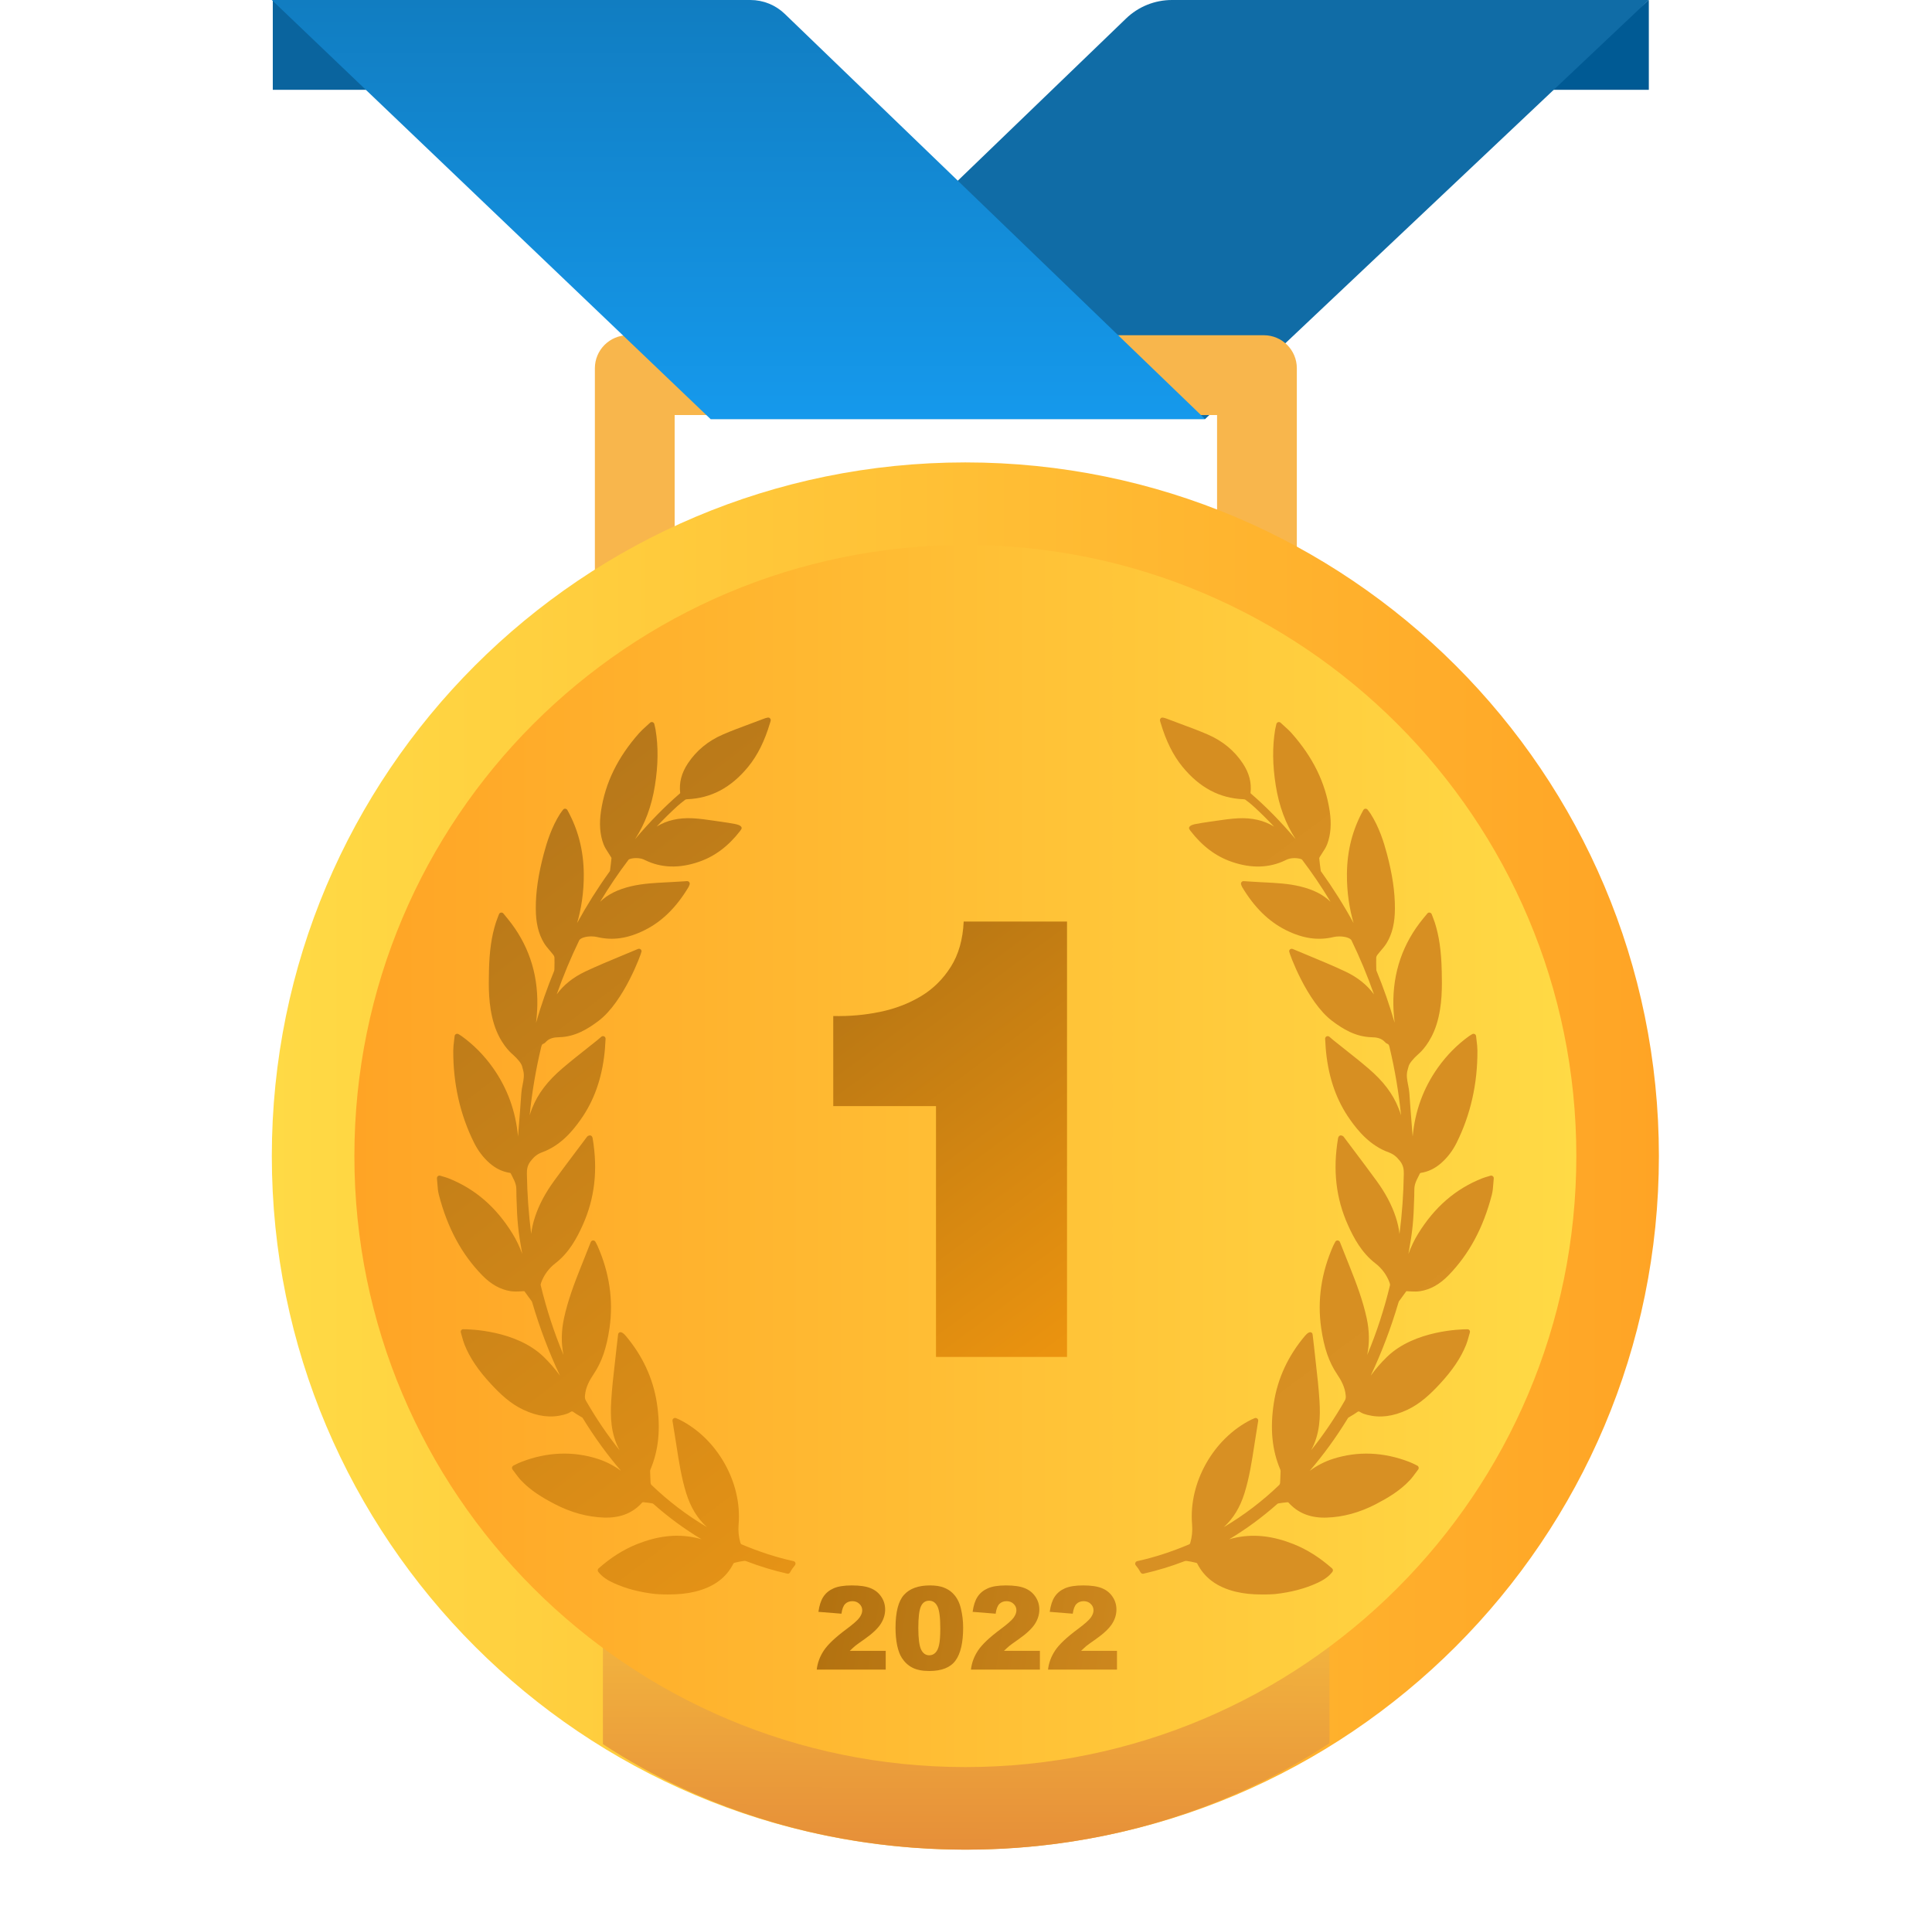
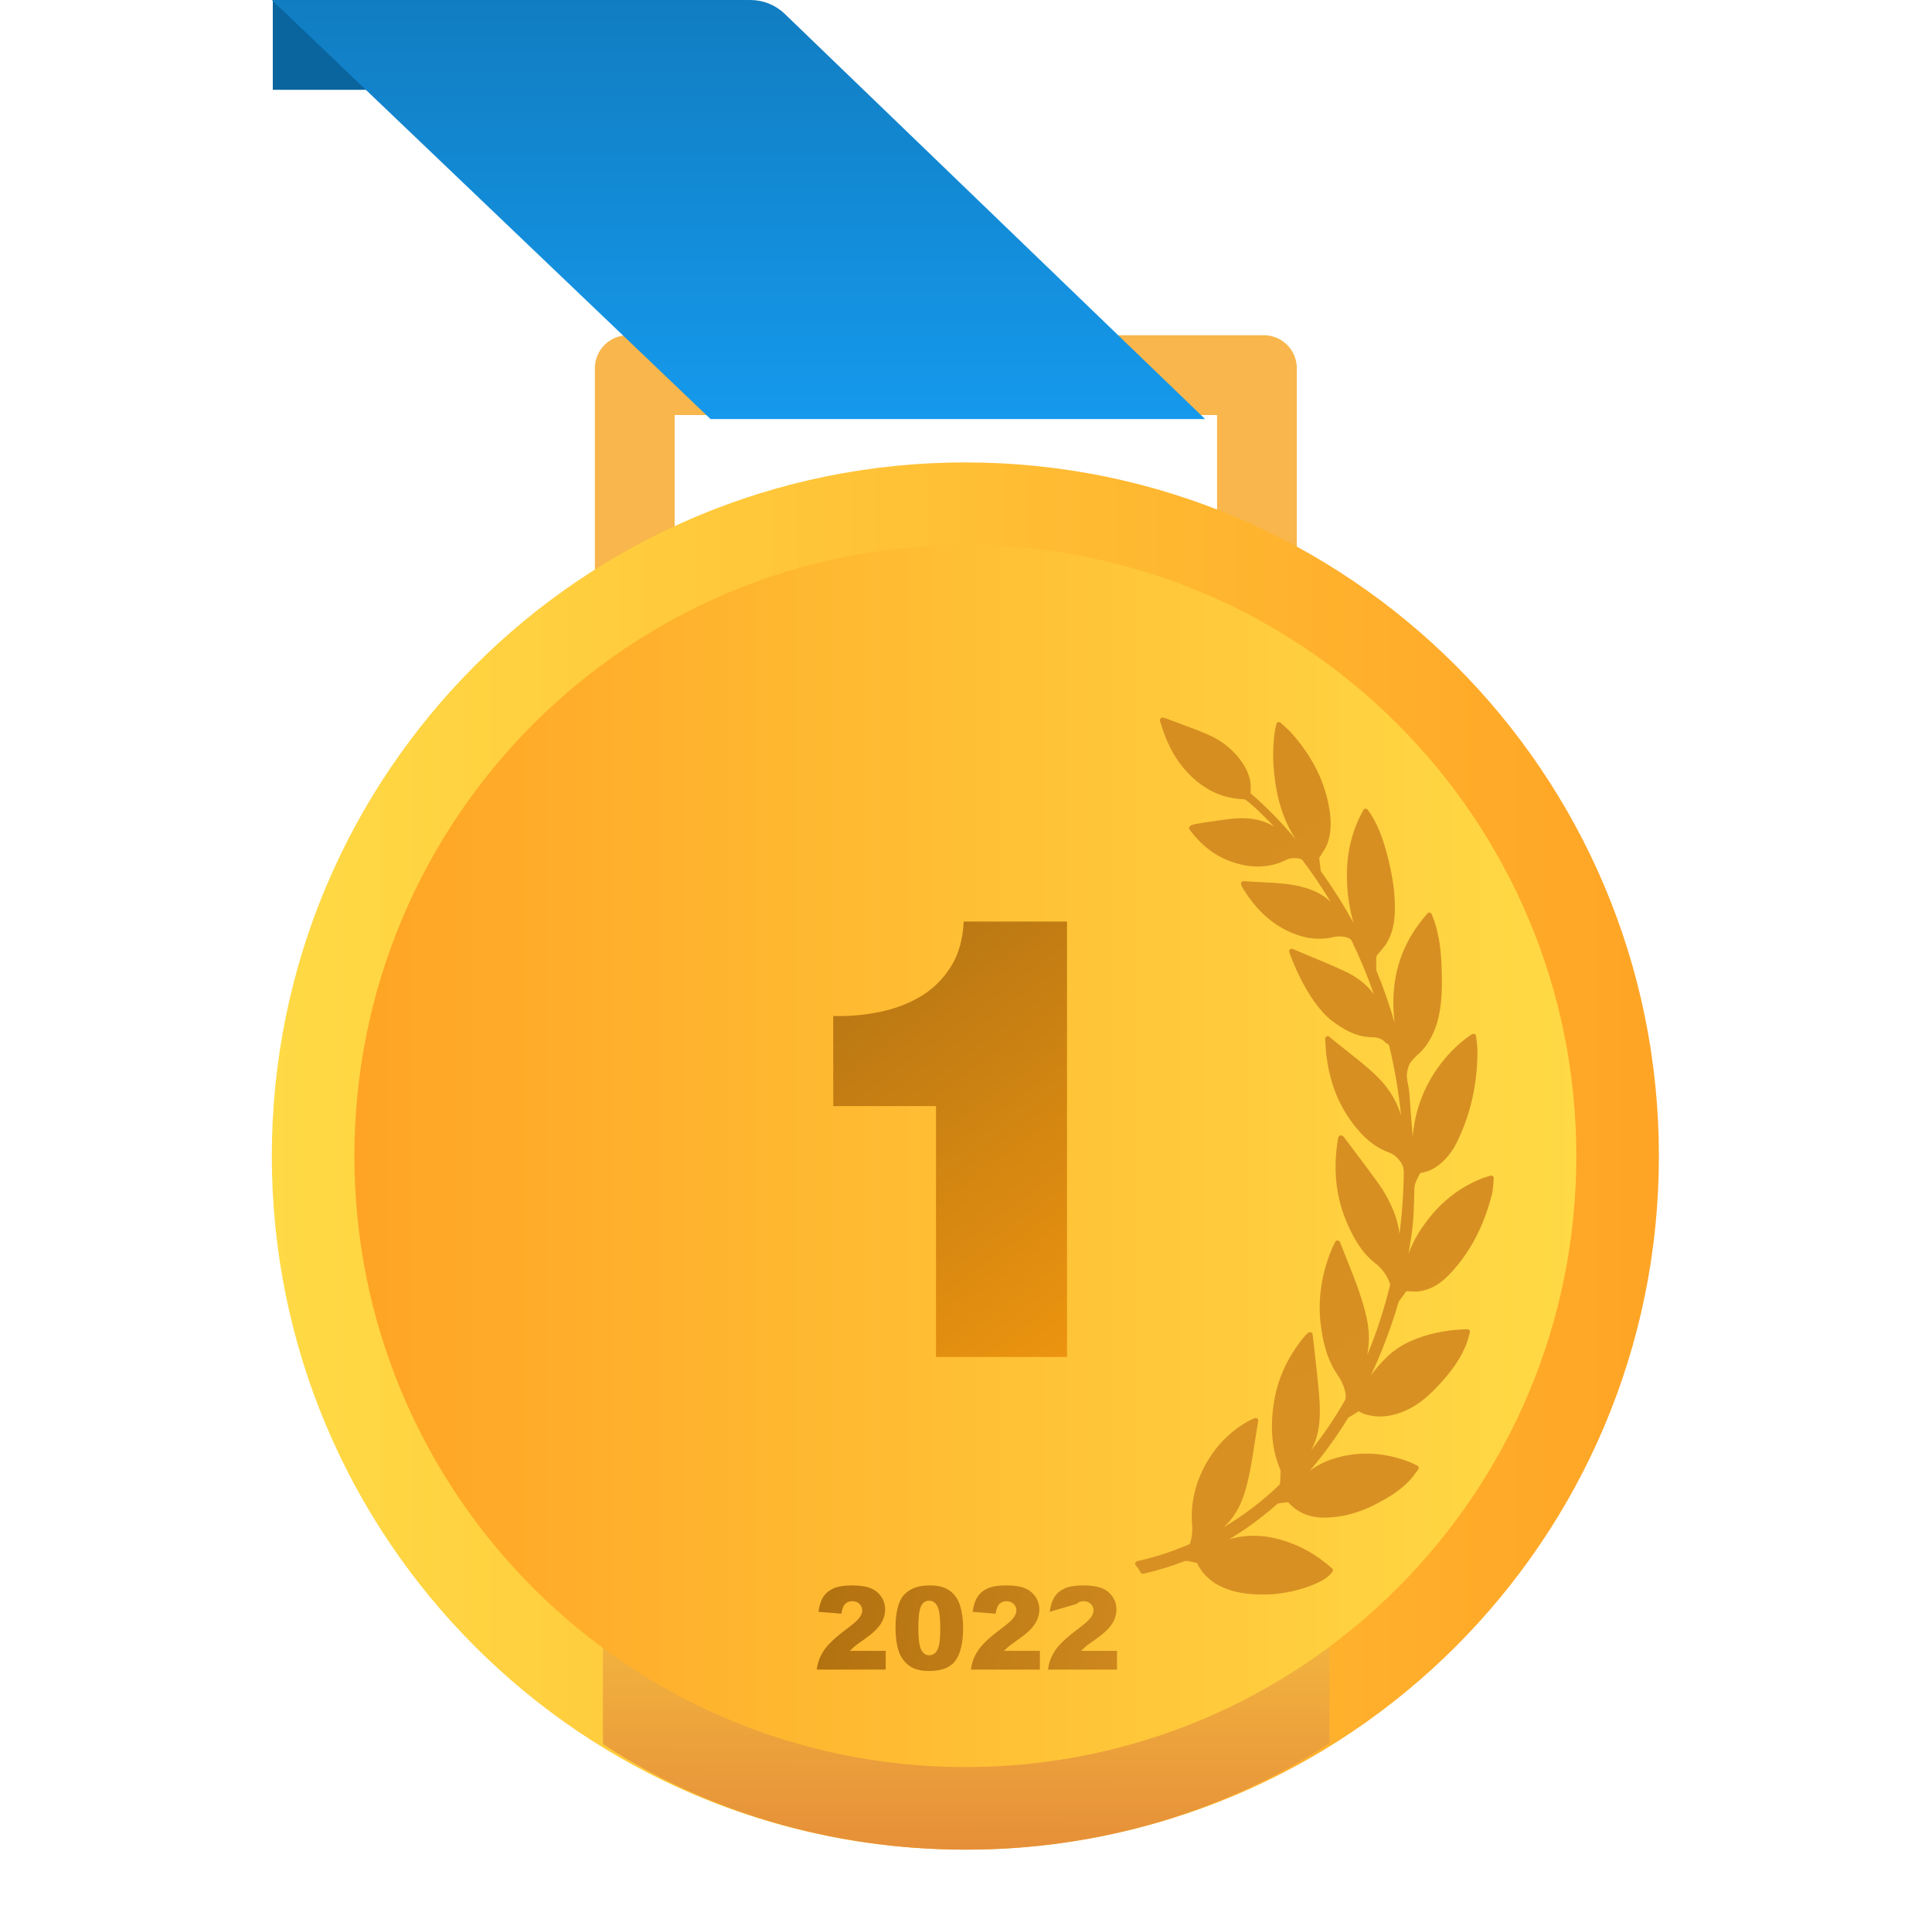
<svg xmlns="http://www.w3.org/2000/svg" width="117" height="116" viewBox="0 0 117 116" fill="none">
-   <path d="M99.851 0L93.51 5.438H99.851V0Z" fill="#005A94" />
-   <path d="M43.029 25.375H72.979L99.85 0H70.97C69.934 0 68.939 0.401 68.194 1.12L43.029 25.375Z" fill="#106CA6" />
  <path d="M16.52 0L22.86 5.438H16.52V0Z" fill="#0A649E" />
  <path d="M78.535 38.907H36.025V22.299C36.025 21.194 36.921 20.299 38.025 20.299H76.535C77.64 20.299 78.535 21.194 78.535 22.299L78.535 38.907ZM40.856 34.074H73.704V25.132H40.856V34.074Z" fill="#F8B64C" />
  <path d="M72.98 25.375H43.03L16.461 0H45.442C46.219 0 46.965 0.301 47.524 0.84L72.98 25.375Z" fill="url(#paint0_linear_39626_16764)" />
  <path d="M58.461 112C35.265 112 16.461 93.196 16.461 70C16.461 46.804 35.265 28 58.461 28C81.657 28 100.461 46.804 100.461 70C100.461 93.196 81.657 112 58.461 112Z" fill="url(#paint1_linear_39626_16764)" />
  <path d="M36.511 105.61C42.691 109.663 50.292 112 58.511 112C66.73 112 74.331 109.608 80.511 105.556V42.619C74.331 38.567 66.73 36.175 58.511 36.175C50.292 36.175 42.691 38.567 36.511 42.619V105.61Z" fill="url(#paint2_linear_39626_16764)" />
  <path d="M58.461 33C78.895 33 95.461 49.566 95.461 70C95.461 90.434 78.895 107 58.461 107C38.026 107 21.461 90.434 21.461 70C21.461 49.566 38.026 33 58.461 33Z" fill="url(#paint3_linear_39626_16764)" />
  <g clip-path="url(#clip0_39626_16764)">
    <path d="M90.404 71.221C90.364 71.187 90.305 71.177 90.259 71.192C90.203 71.209 90.152 71.224 90.104 71.238L90.08 71.245C89.961 71.28 89.858 71.31 89.757 71.351C88.147 71.99 86.88 73.086 85.883 74.7C85.637 75.099 85.446 75.513 85.294 75.926C85.543 74.536 85.601 73.994 85.645 72.438C85.647 72.373 85.647 72.307 85.647 72.241C85.647 72.061 85.647 71.891 85.687 71.736C85.734 71.552 85.829 71.368 85.92 71.191C85.946 71.141 85.972 71.091 85.993 71.046C86.001 71.038 86.025 71.023 86.034 71.022C86.494 70.951 86.901 70.756 87.278 70.424C87.659 70.089 87.971 69.678 88.208 69.203C89.057 67.5 89.482 65.617 89.471 63.608C89.47 63.415 89.448 63.226 89.422 63.021C89.411 62.929 89.4 62.835 89.39 62.738C89.385 62.684 89.352 62.637 89.304 62.614C89.257 62.591 89.2 62.593 89.153 62.621C89.124 62.639 89.099 62.654 89.077 62.667C89.034 62.692 89.001 62.712 88.97 62.735C88.246 63.254 87.607 63.901 87.071 64.656C86.196 65.89 85.687 67.286 85.55 68.822C85.537 68.65 85.523 68.479 85.509 68.308L85.504 68.246C85.451 67.575 85.395 66.881 85.35 66.199C85.338 66.026 85.305 65.858 85.273 65.695C85.211 65.382 85.153 65.087 85.246 64.778C85.268 64.708 85.286 64.637 85.304 64.567C85.348 64.393 85.562 64.125 85.89 63.832L85.903 63.821C86.024 63.718 86.646 63.149 86.999 62.023C87.357 60.879 87.33 59.684 87.31 58.812L87.309 58.788C87.283 57.589 87.154 56.685 86.889 55.857C86.855 55.751 86.814 55.647 86.772 55.537C86.749 55.48 86.726 55.421 86.703 55.359C86.684 55.307 86.638 55.269 86.584 55.26L86.557 55.257C86.51 55.257 86.466 55.278 86.437 55.315L86.18 55.627C84.948 57.129 84.344 58.891 84.381 60.863C84.388 61.21 84.414 61.566 84.46 61.934C84.147 60.854 83.78 59.803 83.363 58.791C83.354 58.769 83.348 58.742 83.348 58.719L83.345 58.58C83.341 58.381 83.336 58.174 83.344 57.971C83.346 57.938 83.368 57.877 83.413 57.818C83.478 57.732 83.549 57.649 83.623 57.562C83.749 57.416 83.88 57.264 83.983 57.09C84.316 56.533 84.472 55.875 84.475 55.018C84.479 54.01 84.324 52.949 83.985 51.679C83.8 50.986 83.52 50.086 83 49.27C82.965 49.215 82.925 49.164 82.883 49.109C82.864 49.085 82.844 49.059 82.824 49.031C82.795 48.992 82.754 48.968 82.688 48.968C82.636 48.972 82.589 49.002 82.563 49.049C81.909 50.227 81.584 51.487 81.569 52.899C81.556 54.076 81.739 55.089 81.97 55.89C81.383 54.818 80.731 53.783 80.025 52.8L80.008 52.778C79.993 52.757 79.986 52.746 79.987 52.754C79.942 52.436 79.912 52.182 79.89 51.96C79.891 51.957 79.895 51.938 79.928 51.883C79.975 51.803 80.026 51.726 80.08 51.643C80.189 51.477 80.302 51.306 80.374 51.113C80.592 50.533 80.641 49.876 80.523 49.103C80.265 47.393 79.511 45.853 78.219 44.396C78.086 44.246 77.939 44.114 77.784 43.974L77.741 43.935C77.68 43.88 77.618 43.824 77.555 43.764C77.515 43.726 77.457 43.712 77.402 43.728C77.349 43.745 77.308 43.788 77.296 43.842L77.268 43.966C77.248 44.048 77.234 44.113 77.222 44.178C77.049 45.216 77.061 46.328 77.261 47.577C77.46 48.816 77.856 49.885 78.463 50.813C77.552 49.74 76.667 48.84 75.741 48.041C75.737 48.036 75.731 48.019 75.73 48.015C75.803 47.392 75.649 46.805 75.26 46.22C74.75 45.452 74.04 44.866 73.151 44.48C72.62 44.249 72.069 44.045 71.529 43.845C71.271 43.749 71.012 43.654 70.746 43.551C70.479 43.445 70.364 43.426 70.302 43.483C70.222 43.558 70.242 43.621 70.276 43.737L70.288 43.774C70.614 44.873 71.046 45.742 71.611 46.43C72.647 47.696 73.859 48.339 75.314 48.396C75.365 48.399 75.406 48.413 75.422 48.426C75.627 48.579 75.778 48.702 75.911 48.823C76.333 49.209 76.748 49.619 77.154 50.051C76.55 49.676 75.811 49.507 74.98 49.549C74.525 49.572 74.073 49.638 73.636 49.703L73.62 49.706C73.49 49.724 73.362 49.743 73.234 49.761C72.953 49.799 72.67 49.849 72.42 49.893C72.319 49.911 72.077 49.966 72.022 50.083C72.002 50.123 72.004 50.167 72.026 50.207C72.045 50.242 72.066 50.275 72.089 50.304C72.811 51.24 73.634 51.857 74.605 52.189C75.79 52.596 76.877 52.562 77.855 52.084C78.005 52.001 78.185 51.96 78.391 51.96C78.546 51.96 78.663 51.984 78.702 51.993C78.76 52.003 78.838 52.035 78.854 52.056C79.462 52.855 80.039 53.709 80.578 54.606C80.123 54.163 79.529 53.865 78.72 53.67C78.011 53.501 77.287 53.465 76.586 53.43L76.351 53.418C76.131 53.407 75.912 53.393 75.685 53.378L75.306 53.355C75.257 53.355 75.21 53.379 75.181 53.418C75.15 53.461 75.142 53.516 75.161 53.565C75.176 53.607 75.204 53.68 75.218 53.704C75.957 54.94 76.825 55.795 77.871 56.318C78.893 56.829 79.817 56.964 80.749 56.741C80.857 56.715 80.982 56.702 81.111 56.702C81.507 56.702 81.784 56.822 81.842 56.934C82.355 57.992 82.812 59.091 83.207 60.212C82.793 59.642 82.214 59.178 81.481 58.831C80.753 58.488 79.995 58.174 79.25 57.864C78.929 57.732 78.607 57.599 78.287 57.463C78.239 57.442 78.183 57.447 78.138 57.476C78.095 57.505 78.069 57.553 78.069 57.605C78.069 57.706 79.132 60.657 80.677 61.821C81.307 62.295 82.083 62.783 83.062 62.806C83.355 62.812 83.658 62.853 83.887 63.114C83.921 63.155 83.968 63.187 84.018 63.204C84.097 63.23 84.118 63.278 84.156 63.441C84.474 64.772 84.704 66.143 84.847 67.536C84.803 67.395 84.754 67.252 84.696 67.108C84.351 66.231 83.769 65.464 82.865 64.693C82.4 64.294 81.912 63.908 81.44 63.535L81.418 63.517C81.203 63.347 80.989 63.177 80.775 63.006C80.731 62.97 80.688 62.934 80.638 62.891L80.505 62.777C80.458 62.737 80.389 62.729 80.334 62.756C80.278 62.785 80.245 62.843 80.249 62.906C80.255 63 80.261 63.089 80.266 63.175L80.268 63.215C80.279 63.391 80.289 63.557 80.307 63.721C80.474 65.317 80.948 66.65 81.758 67.795C82.259 68.503 82.978 69.368 84.098 69.778C84.371 69.878 84.569 70.029 84.781 70.301C84.98 70.556 85.018 70.789 85.013 71.082C84.994 72.309 84.907 73.526 84.752 74.718C84.716 74.386 84.64 74.045 84.523 73.69C84.28 72.955 83.902 72.241 83.366 71.506C82.904 70.87 82.423 70.231 81.958 69.614L81.927 69.573C81.742 69.328 81.558 69.083 81.378 68.843C81.345 68.794 81.296 68.776 81.268 68.767C81.228 68.747 81.181 68.745 81.138 68.763C81.097 68.781 81.065 68.816 81.051 68.858L81.046 68.875C81.038 68.897 81.032 68.917 81.029 68.937C80.708 70.85 80.905 72.564 81.63 74.178C81.985 74.967 82.46 75.86 83.298 76.503C83.681 76.796 83.983 77.208 84.149 77.661C84.184 77.759 84.183 77.802 84.178 77.818C83.824 79.287 83.361 80.704 82.797 82.045C82.942 81.338 82.932 80.596 82.767 79.827C82.532 78.736 82.128 77.68 81.768 76.775L81.66 76.504C81.491 76.08 81.321 75.653 81.145 75.21C81.123 75.153 81.069 75.115 80.997 75.111C80.941 75.111 80.889 75.143 80.862 75.196L80.805 75.302C80.78 75.349 80.757 75.392 80.737 75.437C80.013 77.073 79.768 78.749 80.01 80.42C80.183 81.615 80.477 82.47 80.962 83.194C81.213 83.568 81.452 83.985 81.495 84.497C81.505 84.618 81.5 84.702 81.446 84.797C80.835 85.869 80.148 86.88 79.397 87.819C79.4 87.814 79.403 87.809 79.406 87.804C79.946 86.816 79.963 85.748 79.907 84.834C79.86 84.05 79.77 83.267 79.683 82.51L79.678 82.466C79.644 82.163 79.609 81.86 79.578 81.556C79.559 81.384 79.539 81.212 79.518 81.037L79.49 80.801C79.484 80.749 79.452 80.703 79.406 80.681C79.321 80.636 79.183 80.705 79.034 80.881C78.008 82.094 77.372 83.464 77.142 84.954C76.904 86.499 77.033 87.821 77.538 88.996C77.551 89.028 77.551 89.091 77.551 89.113L77.523 89.789C77.519 89.837 77.494 89.892 77.473 89.913C76.449 90.898 75.322 91.756 74.112 92.469C74.685 91.951 75.096 91.276 75.363 90.421C75.659 89.472 75.811 88.485 75.958 87.528L75.971 87.443C76.023 87.107 76.077 86.771 76.132 86.428L76.195 86.04C76.204 85.984 76.182 85.927 76.138 85.894C76.095 85.859 76.032 85.851 75.982 85.872L75.927 85.895C75.869 85.919 75.818 85.94 75.77 85.965C73.483 87.107 71.978 89.77 72.191 92.298C72.224 92.694 72.188 93.065 72.08 93.434C72.07 93.467 72.037 93.504 72.024 93.51C70.938 93.968 69.906 94.302 68.867 94.531C68.813 94.544 68.771 94.582 68.753 94.633C68.736 94.685 68.746 94.741 68.782 94.784C68.895 94.918 68.993 95.061 69.074 95.212C69.107 95.274 69.186 95.305 69.246 95.29C70.092 95.097 70.917 94.847 71.697 94.546C71.76 94.521 71.808 94.509 71.853 94.516C72.026 94.539 72.21 94.575 72.413 94.625C72.456 94.635 72.49 94.655 72.491 94.653C72.936 95.54 73.7 96.104 74.828 96.379C75.073 96.438 75.327 96.481 75.58 96.508C75.846 96.536 76.142 96.55 76.461 96.55C76.902 96.55 77.216 96.523 77.22 96.523C78.198 96.413 79.033 96.193 79.773 95.85C80.076 95.709 80.422 95.52 80.688 95.181C80.739 95.117 80.731 95.023 80.669 94.969C79.917 94.306 79.152 93.824 78.33 93.496C77.111 93.012 76 92.88 74.912 93.09C74.749 93.121 74.59 93.161 74.436 93.207C75.454 92.598 76.429 91.883 77.35 91.068C77.367 91.052 77.396 91.038 77.419 91.034C77.57 91.009 77.77 90.978 77.974 90.963C77.993 90.963 78.017 90.972 78.02 90.973C78.575 91.594 79.289 91.896 80.205 91.896C80.251 91.896 80.298 91.895 80.345 91.893C81.34 91.861 82.341 91.588 83.32 91.08C84.031 90.709 84.772 90.277 85.374 89.633C85.507 89.49 85.626 89.328 85.731 89.185L85.742 89.171C85.788 89.108 85.835 89.044 85.883 88.981C85.91 88.948 85.921 88.904 85.914 88.86C85.906 88.818 85.882 88.78 85.84 88.753C85.829 88.747 85.575 88.61 85.342 88.52C83.786 87.919 82.215 87.857 80.716 88.34C80.225 88.498 79.763 88.735 79.314 89.062C80.145 88.095 80.915 87.036 81.614 85.895C81.622 85.883 81.642 85.851 81.648 85.845C81.709 85.806 81.772 85.769 81.834 85.733C81.946 85.667 82.062 85.599 82.171 85.518C82.262 85.45 82.288 85.448 82.381 85.508C82.512 85.593 82.665 85.637 82.798 85.672C83.576 85.871 84.36 85.772 85.228 85.365C86.02 84.993 86.629 84.406 87.17 83.827C87.956 82.982 88.47 82.22 88.787 81.428C88.853 81.262 88.901 81.09 88.95 80.91C88.971 80.835 88.992 80.76 89.014 80.685C89.038 80.606 88.996 80.522 88.917 80.494L88.852 80.489C88.531 80.489 85.671 80.536 83.998 82.159C83.634 82.513 83.307 82.888 83.009 83.299C83.671 81.897 84.233 80.42 84.685 78.886L84.692 78.864C84.697 78.845 84.705 78.817 84.711 78.809L85.148 78.208C85.165 78.184 85.166 78.184 85.192 78.184C85.204 78.184 85.216 78.185 85.23 78.186L85.324 78.192C85.65 78.212 85.841 78.209 85.999 78.184C86.622 78.086 87.184 77.772 87.718 77.225C88.966 75.945 89.826 74.347 90.345 72.343C90.4 72.128 90.416 71.911 90.433 71.681C90.44 71.577 90.448 71.469 90.46 71.358C90.465 71.305 90.444 71.254 90.404 71.221Z" fill="url(#paint4_linear_39626_16764)" />
-     <path d="M48.054 94.53C47.016 94.301 45.983 93.966 44.897 93.508C44.884 93.502 44.852 93.466 44.842 93.433C44.733 93.064 44.697 92.692 44.73 92.296C44.943 89.769 43.438 87.105 41.152 85.963C41.103 85.939 41.053 85.917 40.994 85.894L40.94 85.871C40.889 85.849 40.826 85.858 40.784 85.892C40.739 85.926 40.717 85.983 40.726 86.039L40.789 86.427C40.844 86.77 40.899 87.106 40.951 87.441L40.964 87.529C41.111 88.484 41.263 89.471 41.558 90.419C41.825 91.275 42.236 91.95 42.809 92.468C41.599 91.754 40.472 90.897 39.449 89.912C39.427 89.891 39.402 89.836 39.398 89.791L39.371 89.114C39.371 89.09 39.37 89.026 39.384 88.995C39.888 87.82 40.017 86.498 39.779 84.953C39.549 83.463 38.913 82.093 37.888 80.88C37.768 80.738 37.662 80.666 37.573 80.666C37.551 80.666 37.532 80.671 37.517 80.679C37.469 80.702 37.437 80.748 37.431 80.8L37.404 81.036C37.383 81.211 37.362 81.383 37.344 81.555C37.312 81.859 37.278 82.162 37.243 82.465L37.238 82.509C37.151 83.266 37.061 84.049 37.014 84.832C36.959 85.747 36.975 86.815 37.516 87.803C37.518 87.808 37.521 87.813 37.524 87.818C36.773 86.879 36.087 85.868 35.475 84.796C35.421 84.701 35.416 84.617 35.426 84.496C35.47 83.983 35.708 83.567 35.959 83.193C36.444 82.469 36.738 81.614 36.911 80.419C37.154 78.748 36.909 77.072 36.184 75.436C36.164 75.391 36.141 75.348 36.116 75.301L36.059 75.194C36.032 75.142 35.974 75.108 35.913 75.111C35.852 75.114 35.799 75.152 35.776 75.209C35.601 75.652 35.431 76.079 35.262 76.503L35.154 76.774C34.793 77.679 34.389 78.735 34.154 79.826C33.989 80.595 33.979 81.337 34.124 82.044C33.561 80.703 33.097 79.286 32.743 77.817C32.739 77.8 32.737 77.758 32.773 77.66C32.938 77.206 33.241 76.795 33.623 76.501C34.461 75.859 34.937 74.966 35.291 74.177C36.016 72.563 36.213 70.849 35.892 68.936C35.889 68.916 35.883 68.896 35.876 68.874L35.87 68.857C35.856 68.814 35.824 68.78 35.782 68.762C35.741 68.744 35.69 68.748 35.658 68.763C35.626 68.775 35.577 68.793 35.545 68.839C35.364 69.082 35.179 69.327 34.995 69.571L34.964 69.612C34.499 70.23 34.018 70.869 33.555 71.505C33.02 72.24 32.641 72.954 32.399 73.689C32.282 74.043 32.205 74.385 32.169 74.717C32.015 73.525 31.927 72.308 31.908 71.08C31.904 70.787 31.941 70.555 32.141 70.3C32.353 70.028 32.551 69.876 32.823 69.776C33.944 69.367 34.663 68.502 35.164 67.794C35.973 66.649 36.448 65.316 36.615 63.72C36.633 63.556 36.643 63.389 36.653 63.214L36.656 63.174C36.661 63.088 36.666 62.999 36.673 62.905C36.677 62.842 36.643 62.783 36.587 62.755C36.533 62.728 36.464 62.736 36.416 62.776L36.283 62.89C36.233 62.932 36.191 62.969 36.146 63.005C35.933 63.176 35.718 63.346 35.504 63.516L35.481 63.534C35.01 63.907 34.522 64.293 34.056 64.692C33.153 65.463 32.571 66.23 32.225 67.106C32.168 67.251 32.118 67.394 32.075 67.535C32.217 66.142 32.448 64.77 32.765 63.44C32.803 63.277 32.825 63.229 32.904 63.203C32.954 63.186 33 63.154 33.034 63.114C33.264 62.852 33.566 62.811 33.86 62.805C34.838 62.782 35.614 62.294 36.244 61.819C37.789 60.656 38.853 57.704 38.853 57.604C38.853 57.552 38.827 57.503 38.782 57.474C38.739 57.445 38.68 57.441 38.636 57.461C38.314 57.598 37.992 57.731 37.659 57.868C36.926 58.172 36.168 58.486 35.44 58.83C34.708 59.177 34.129 59.64 33.715 60.211C34.109 59.09 34.567 57.991 35.079 56.935C35.138 56.821 35.414 56.7 35.811 56.7C35.94 56.7 36.065 56.714 36.172 56.74C37.104 56.963 38.028 56.828 39.05 56.317C40.097 55.794 40.964 54.939 41.704 53.702C41.718 53.678 41.745 53.605 41.76 53.564C41.779 53.514 41.772 53.459 41.74 53.417C41.712 53.377 41.666 53.354 41.607 53.354C41.606 53.354 41.606 53.354 41.605 53.354L41.236 53.377C41.01 53.391 40.79 53.405 40.57 53.416L40.336 53.428C39.635 53.464 38.91 53.5 38.201 53.669C37.392 53.863 36.799 54.162 36.343 54.605C36.882 53.708 37.459 52.854 38.067 52.055C38.083 52.034 38.162 52.001 38.226 51.991C38.258 51.983 38.375 51.959 38.53 51.959C38.736 51.959 38.917 52 39.069 52.084C40.041 52.559 41.132 52.595 42.316 52.188C43.287 51.856 44.11 51.239 44.831 50.304C44.855 50.274 44.876 50.241 44.895 50.206C44.917 50.166 44.919 50.122 44.899 50.082C44.844 49.965 44.602 49.91 44.5 49.892C44.251 49.848 43.968 49.798 43.688 49.76C43.559 49.742 43.43 49.724 43.301 49.705L43.285 49.702C42.848 49.638 42.396 49.571 41.941 49.548C41.109 49.505 40.371 49.675 39.767 50.051C40.173 49.618 40.588 49.208 41.01 48.822C41.143 48.701 41.294 48.578 41.499 48.424C41.515 48.412 41.556 48.398 41.605 48.395C43.062 48.338 44.274 47.695 45.31 46.43C45.874 45.741 46.307 44.872 46.633 43.774L46.645 43.736C46.679 43.62 46.699 43.557 46.619 43.483C46.557 43.425 46.448 43.442 46.166 43.554C45.909 43.653 45.651 43.748 45.385 43.847C44.853 44.044 44.302 44.248 43.77 44.479C42.881 44.865 42.171 45.451 41.661 46.219C41.272 46.804 41.118 47.391 41.191 48.011C41.19 48.018 41.184 48.035 41.183 48.037C40.255 48.838 39.369 49.739 38.458 50.813C39.065 49.884 39.461 48.816 39.66 47.576C39.86 46.327 39.873 45.215 39.699 44.178C39.688 44.113 39.673 44.048 39.654 43.966L39.625 43.841C39.612 43.787 39.572 43.744 39.519 43.727C39.466 43.711 39.406 43.725 39.367 43.763C39.303 43.823 39.241 43.879 39.18 43.934L39.137 43.973C38.981 44.113 38.835 44.245 38.702 44.395C37.41 45.853 36.656 47.392 36.398 49.102C36.28 49.875 36.329 50.533 36.547 51.113C36.619 51.305 36.732 51.477 36.844 51.647C36.895 51.725 36.947 51.803 36.993 51.883C37.028 51.941 37.031 51.956 37.031 51.953C37.01 52.181 36.979 52.436 36.938 52.742C36.936 52.746 36.93 52.755 36.911 52.779L36.897 52.8C36.19 53.782 35.538 54.818 34.951 55.889C35.182 55.089 35.366 54.076 35.353 52.898C35.337 51.486 35.012 50.227 34.358 49.048C34.333 49.002 34.286 48.972 34.22 48.967C34.172 48.967 34.127 48.991 34.097 49.031C34.077 49.059 34.057 49.084 34.038 49.109C33.996 49.163 33.956 49.215 33.921 49.27C33.401 50.086 33.122 50.986 32.936 51.679C32.598 52.949 32.442 54.01 32.447 55.018C32.449 55.874 32.605 56.533 32.938 57.09C33.041 57.263 33.172 57.415 33.303 57.568C33.372 57.649 33.444 57.732 33.508 57.817C33.553 57.877 33.575 57.937 33.577 57.971C33.585 58.174 33.581 58.38 33.576 58.58L33.573 58.718C33.573 58.742 33.567 58.769 33.559 58.79C33.141 59.802 32.774 60.854 32.461 61.934C32.507 61.566 32.533 61.21 32.54 60.862C32.577 58.89 31.973 57.129 30.741 55.627L30.485 55.314C30.455 55.278 30.411 55.257 30.364 55.257L30.338 55.259C30.284 55.268 30.237 55.306 30.218 55.358C30.195 55.42 30.172 55.479 30.149 55.536C30.107 55.646 30.066 55.751 30.032 55.857C29.767 56.684 29.638 57.588 29.611 58.788L29.611 58.811C29.591 59.684 29.564 60.879 29.922 62.023C30.275 63.148 30.897 63.718 31.018 63.82L31.031 63.831C31.359 64.124 31.573 64.392 31.617 64.566C31.635 64.637 31.653 64.707 31.674 64.777C31.768 65.087 31.71 65.382 31.646 65.7C31.615 65.861 31.582 66.028 31.571 66.198C31.526 66.88 31.47 67.574 31.416 68.245L31.412 68.307C31.398 68.479 31.384 68.65 31.37 68.821C31.233 67.285 30.725 65.89 29.85 64.655C29.314 63.9 28.675 63.254 27.951 62.734C27.92 62.712 27.887 62.692 27.843 62.666C27.821 62.653 27.797 62.639 27.767 62.62C27.721 62.593 27.663 62.59 27.617 62.613C27.569 62.636 27.536 62.684 27.531 62.737C27.521 62.834 27.509 62.928 27.497 63.026C27.473 63.225 27.45 63.414 27.449 63.608C27.439 65.617 27.863 67.499 28.713 69.202C28.949 69.677 29.262 70.088 29.642 70.424C30.019 70.755 30.426 70.951 30.886 71.021C30.896 71.023 30.92 71.037 30.924 71.04C30.948 71.09 30.974 71.14 31 71.19C31.092 71.368 31.187 71.551 31.234 71.735C31.273 71.89 31.273 72.06 31.273 72.24C31.273 72.306 31.273 72.372 31.275 72.438C31.319 73.993 31.377 74.535 31.626 75.926C31.474 75.512 31.284 75.098 31.037 74.699C30.04 73.085 28.773 71.99 27.165 71.35C27.062 71.309 26.959 71.279 26.84 71.245L26.817 71.238C26.768 71.224 26.717 71.209 26.663 71.192C26.613 71.176 26.557 71.187 26.517 71.22C26.477 71.253 26.456 71.304 26.461 71.357C26.473 71.468 26.481 71.575 26.488 71.68C26.505 71.909 26.52 72.126 26.576 72.341C27.095 74.346 27.954 75.943 29.203 77.223C29.736 77.77 30.299 78.084 30.922 78.183C31.079 78.207 31.271 78.21 31.597 78.19L31.69 78.184C31.705 78.183 31.717 78.183 31.729 78.183C31.754 78.183 31.756 78.183 31.774 78.209L32.21 78.808C32.215 78.815 32.224 78.844 32.229 78.863L32.236 78.885C32.688 80.418 33.249 81.895 33.911 83.297C33.613 82.886 33.287 82.511 32.923 82.158C31.25 80.534 28.389 80.487 28.069 80.487L28.029 80.488L28.004 80.492C27.925 80.52 27.883 80.604 27.907 80.683C27.929 80.758 27.95 80.833 27.974 80.922C28.02 81.088 28.067 81.26 28.134 81.426C28.451 82.218 28.964 82.98 29.751 83.825C30.291 84.404 30.901 84.992 31.693 85.363C32.561 85.77 33.344 85.87 34.123 85.67C34.256 85.635 34.408 85.591 34.539 85.506C34.633 85.446 34.658 85.448 34.75 85.517C34.858 85.597 34.974 85.665 35.087 85.731C35.149 85.768 35.211 85.804 35.27 85.841C35.279 85.849 35.299 85.882 35.306 85.894C36.005 87.034 36.775 88.094 37.607 89.06C37.157 88.733 36.695 88.496 36.205 88.339C34.706 87.856 33.134 87.917 31.578 88.519C31.346 88.609 31.091 88.745 31.074 88.755C31.039 88.778 31.014 88.816 31.006 88.859C31 88.902 31.011 88.946 31.037 88.979C31.085 89.042 31.132 89.106 31.179 89.169L31.189 89.183C31.294 89.326 31.413 89.488 31.547 89.631C32.148 90.275 32.889 90.707 33.601 91.078C34.579 91.586 35.58 91.859 36.575 91.892C36.622 91.893 36.669 91.894 36.715 91.894C37.631 91.894 38.346 91.593 38.897 90.975C38.903 90.971 38.927 90.961 38.94 90.961C39.151 90.976 39.351 91.007 39.5 91.032C39.524 91.036 39.553 91.05 39.571 91.066C40.491 91.881 41.466 92.596 42.484 93.205C42.33 93.159 42.171 93.119 42.008 93.088C40.92 92.878 39.81 93.01 38.59 93.494C37.768 93.822 37.003 94.304 36.252 94.967C36.19 95.021 36.181 95.115 36.232 95.179C36.498 95.518 36.844 95.707 37.147 95.848C37.887 96.191 38.722 96.412 39.701 96.521C39.704 96.521 40.019 96.548 40.46 96.548C40.778 96.548 41.074 96.534 41.34 96.506C41.594 96.479 41.847 96.436 42.092 96.377C43.22 96.102 43.985 95.538 44.423 94.661C44.431 94.653 44.464 94.634 44.507 94.623C44.711 94.573 44.894 94.537 45.068 94.514C45.109 94.507 45.16 94.518 45.225 94.544C46.004 94.845 46.828 95.095 47.673 95.287C47.685 95.29 47.697 95.292 47.71 95.292C47.767 95.292 47.819 95.26 47.846 95.21C47.927 95.059 48.026 94.915 48.139 94.781C48.174 94.739 48.185 94.683 48.167 94.631C48.15 94.581 48.108 94.543 48.054 94.53Z" fill="url(#paint5_linear_39626_16764)" />
    <path d="M53.638 101.096H49.461C49.508 100.684 49.653 100.296 49.895 99.934C50.139 99.57 50.594 99.14 51.262 98.645C51.67 98.342 51.931 98.112 52.045 97.955C52.159 97.798 52.216 97.649 52.216 97.507C52.216 97.355 52.159 97.225 52.045 97.118C51.933 97.008 51.792 96.954 51.621 96.954C51.443 96.954 51.297 97.009 51.183 97.121C51.072 97.233 50.996 97.43 50.958 97.712L49.563 97.6C49.618 97.208 49.718 96.902 49.864 96.684C50.01 96.463 50.215 96.294 50.479 96.178C50.746 96.059 51.114 96 51.583 96C52.073 96 52.454 96.056 52.725 96.168C52.998 96.279 53.212 96.451 53.367 96.684C53.525 96.914 53.603 97.172 53.603 97.46C53.603 97.765 53.513 98.056 53.333 98.335C53.156 98.612 52.831 98.918 52.359 99.251C52.079 99.444 51.891 99.58 51.795 99.657C51.702 99.735 51.591 99.836 51.464 99.961H53.638V101.096Z" fill="url(#paint6_linear_39626_16764)" />
    <path d="M54.232 98.57C54.232 97.618 54.403 96.951 54.745 96.571C55.089 96.19 55.612 96 56.314 96C56.651 96 56.928 96.042 57.144 96.126C57.361 96.209 57.537 96.317 57.674 96.451C57.811 96.583 57.918 96.724 57.995 96.872C58.075 97.017 58.139 97.188 58.187 97.384C58.28 97.758 58.327 98.148 58.327 98.553C58.327 99.462 58.173 100.128 57.865 100.549C57.558 100.971 57.028 101.182 56.276 101.182C55.855 101.182 55.514 101.114 55.254 100.98C54.994 100.846 54.781 100.648 54.615 100.389C54.494 100.204 54.4 99.952 54.331 99.633C54.265 99.312 54.232 98.958 54.232 98.57ZM55.613 98.574C55.613 99.212 55.669 99.648 55.781 99.883C55.894 100.115 56.059 100.231 56.273 100.231C56.414 100.231 56.536 100.182 56.638 100.084C56.743 99.984 56.82 99.827 56.867 99.613C56.918 99.399 56.943 99.065 56.943 98.611C56.943 97.946 56.886 97.499 56.772 97.272C56.66 97.041 56.492 96.926 56.266 96.926C56.036 96.926 55.869 97.044 55.767 97.278C55.664 97.511 55.613 97.942 55.613 98.574Z" fill="url(#paint7_linear_39626_16764)" />
    <path d="M62.975 101.096H58.799C58.846 100.684 58.991 100.296 59.233 99.934C59.477 99.57 59.932 99.14 60.6 98.645C61.008 98.342 61.269 98.112 61.383 97.955C61.496 97.798 61.553 97.649 61.553 97.507C61.553 97.355 61.496 97.225 61.383 97.118C61.271 97.008 61.13 96.954 60.959 96.954C60.781 96.954 60.635 97.009 60.521 97.121C60.41 97.233 60.334 97.43 60.296 97.712L58.901 97.6C58.956 97.208 59.056 96.902 59.202 96.684C59.348 96.463 59.553 96.294 59.817 96.178C60.084 96.059 60.452 96 60.921 96C61.411 96 61.792 96.056 62.063 96.168C62.336 96.279 62.55 96.451 62.705 96.684C62.862 96.914 62.941 97.172 62.941 97.46C62.941 97.765 62.851 98.056 62.671 98.335C62.493 98.612 62.169 98.918 61.697 99.251C61.417 99.444 61.229 99.58 61.133 99.657C61.04 99.735 60.929 99.836 60.801 99.961H62.975V101.096Z" fill="url(#paint8_linear_39626_16764)" />
-     <path d="M67.644 101.096H63.468C63.515 100.684 63.66 100.296 63.902 99.934C64.145 99.57 64.601 99.14 65.269 98.645C65.677 98.342 65.938 98.112 66.052 97.955C66.165 97.798 66.222 97.649 66.222 97.507C66.222 97.355 66.165 97.225 66.052 97.118C65.94 97.008 65.799 96.954 65.628 96.954C65.45 96.954 65.304 97.009 65.19 97.121C65.079 97.233 65.003 97.43 64.965 97.712L63.57 97.6C63.625 97.208 63.725 96.902 63.871 96.684C64.017 96.463 64.222 96.294 64.486 96.178C64.753 96.059 65.121 96 65.59 96C66.08 96 66.46 96.056 66.732 96.168C67.005 96.279 67.219 96.451 67.374 96.684C67.531 96.914 67.61 97.172 67.61 97.46C67.61 97.765 67.52 98.056 67.34 98.335C67.162 98.612 66.838 98.918 66.366 99.251C66.086 99.444 65.898 99.58 65.802 99.657C65.709 99.735 65.598 99.836 65.471 99.961H67.644V101.096Z" fill="url(#paint9_linear_39626_16764)" />
+     <path d="M67.644 101.096H63.468C63.515 100.684 63.66 100.296 63.902 99.934C64.145 99.57 64.601 99.14 65.269 98.645C65.677 98.342 65.938 98.112 66.052 97.955C66.165 97.798 66.222 97.649 66.222 97.507C66.222 97.355 66.165 97.225 66.052 97.118C65.94 97.008 65.799 96.954 65.628 96.954C65.45 96.954 65.304 97.009 65.19 97.121L63.57 97.6C63.625 97.208 63.725 96.902 63.871 96.684C64.017 96.463 64.222 96.294 64.486 96.178C64.753 96.059 65.121 96 65.59 96C66.08 96 66.46 96.056 66.732 96.168C67.005 96.279 67.219 96.451 67.374 96.684C67.531 96.914 67.61 97.172 67.61 97.46C67.61 97.765 67.52 98.056 67.34 98.335C67.162 98.612 66.838 98.918 66.366 99.251C66.086 99.444 65.898 99.58 65.802 99.657C65.709 99.735 65.598 99.836 65.471 99.961H67.644V101.096Z" fill="url(#paint9_linear_39626_16764)" />
  </g>
  <path d="M64.618 82.166V55.8H58.36C58.31 56.888 58.05 57.802 57.577 58.546C57.106 59.291 56.502 59.887 55.767 60.326C55.027 60.77 54.203 61.083 53.285 61.273C52.369 61.462 51.429 61.545 50.461 61.522V66.976H56.683V82.166H64.618Z" fill="url(#paint10_linear_39626_16764)" />
  <defs>
    <linearGradient id="paint0_linear_39626_16764" x1="44.72" y1="0" x2="44.72" y2="25.375" gradientUnits="userSpaceOnUse">
      <stop stop-color="#117DC1" />
      <stop offset="1" stop-color="#1599EC" />
    </linearGradient>
    <linearGradient id="paint1_linear_39626_16764" x1="16.461" y1="70" x2="100.46" y2="70" gradientUnits="userSpaceOnUse">
      <stop stop-color="#FFDA45" />
      <stop offset="1" stop-color="#FFA425" />
    </linearGradient>
    <linearGradient id="paint2_linear_39626_16764" x1="57.357" y1="85.725" x2="57.191" y2="128.766" gradientUnits="userSpaceOnUse">
      <stop stop-color="#FFDA45" />
      <stop offset="0.779" stop-color="#DF7A35" />
    </linearGradient>
    <linearGradient id="paint3_linear_39626_16764" x1="95.461" y1="70" x2="21.461" y2="70" gradientUnits="userSpaceOnUse">
      <stop stop-color="#FFDA45" />
      <stop offset="1" stop-color="#FFA425" />
    </linearGradient>
    <linearGradient id="paint4_linear_39626_16764" x1="62.386" y1="46.365" x2="93.834" y2="88.623" gradientUnits="userSpaceOnUse">
      <stop stop-color="#D68E21" />
      <stop offset="1" stop-color="#D89023" />
    </linearGradient>
    <linearGradient id="paint5_linear_39626_16764" x1="22.094" y1="53.244" x2="56.981" y2="98.942" gradientUnits="userSpaceOnUse">
      <stop stop-color="#B4761A" />
      <stop offset="1" stop-color="#EE9815" />
    </linearGradient>
    <linearGradient id="paint6_linear_39626_16764" x1="46.499" y1="93.348" x2="75.859" y2="98.168" gradientUnits="userSpaceOnUse">
      <stop stop-color="#AD6D0D" />
      <stop offset="1" stop-color="#D89023" />
    </linearGradient>
    <linearGradient id="paint7_linear_39626_16764" x1="46.499" y1="93.348" x2="75.859" y2="98.168" gradientUnits="userSpaceOnUse">
      <stop stop-color="#AD6D0D" />
      <stop offset="1" stop-color="#D89023" />
    </linearGradient>
    <linearGradient id="paint8_linear_39626_16764" x1="46.499" y1="93.348" x2="75.859" y2="98.168" gradientUnits="userSpaceOnUse">
      <stop stop-color="#AD6D0D" />
      <stop offset="1" stop-color="#D89023" />
    </linearGradient>
    <linearGradient id="paint9_linear_39626_16764" x1="46.499" y1="93.348" x2="75.859" y2="98.168" gradientUnits="userSpaceOnUse">
      <stop stop-color="#AD6D0D" />
      <stop offset="1" stop-color="#D89023" />
    </linearGradient>
    <linearGradient id="paint10_linear_39626_16764" x1="47.977" y1="55.437" x2="69.413" y2="84.417" gradientUnits="userSpaceOnUse">
      <stop stop-color="#AE7115" />
      <stop offset="1" stop-color="#F5990E" />
    </linearGradient>
    <clipPath id="clip0_39626_16764">
      <rect width="64" height="64" fill="white" transform="translate(26.461 38)" />
    </clipPath>
  </defs>
</svg>